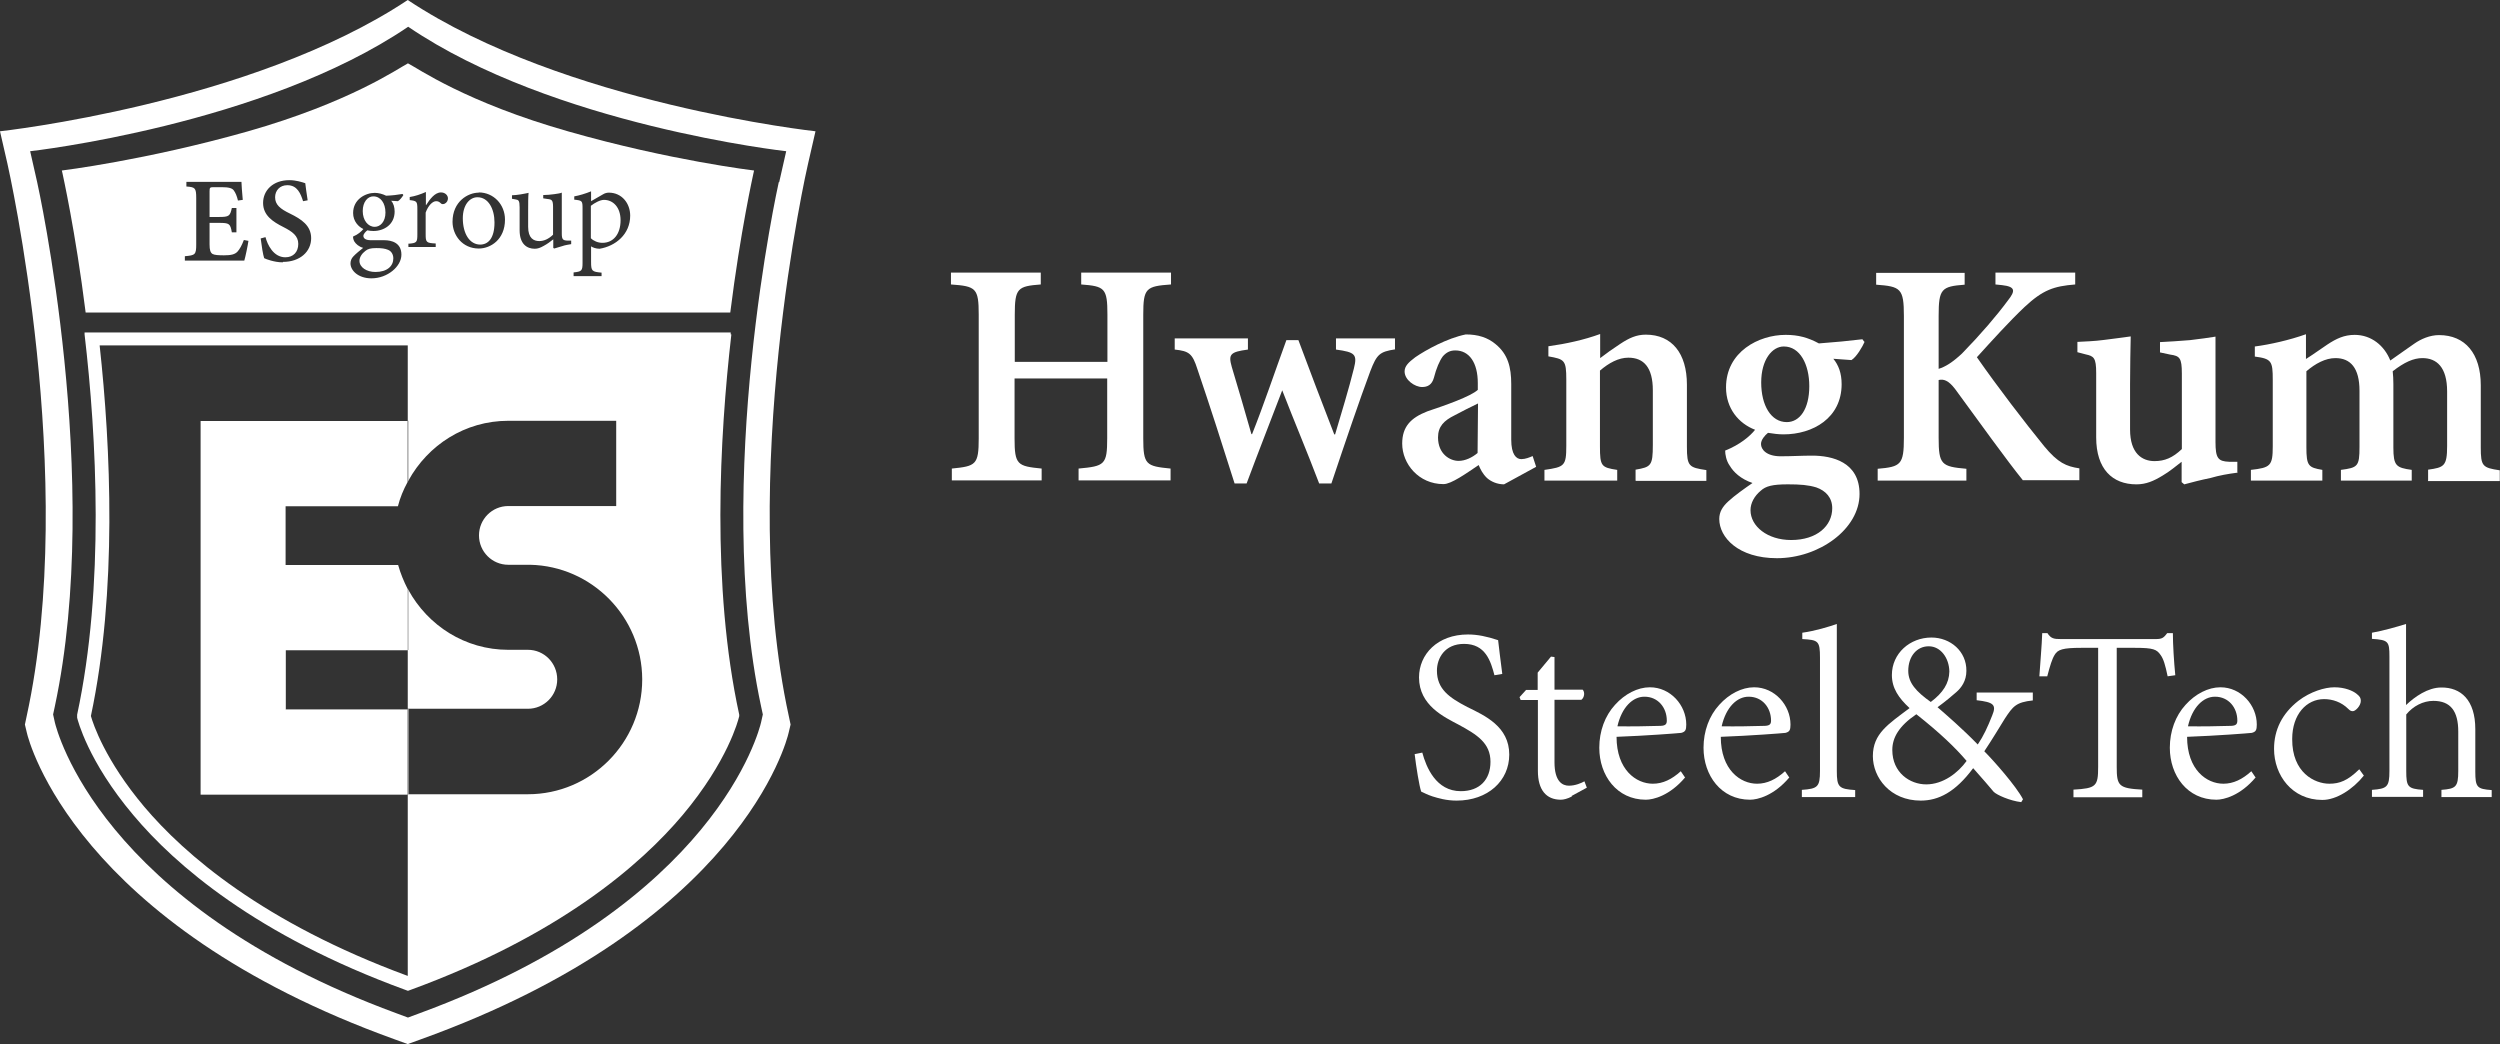
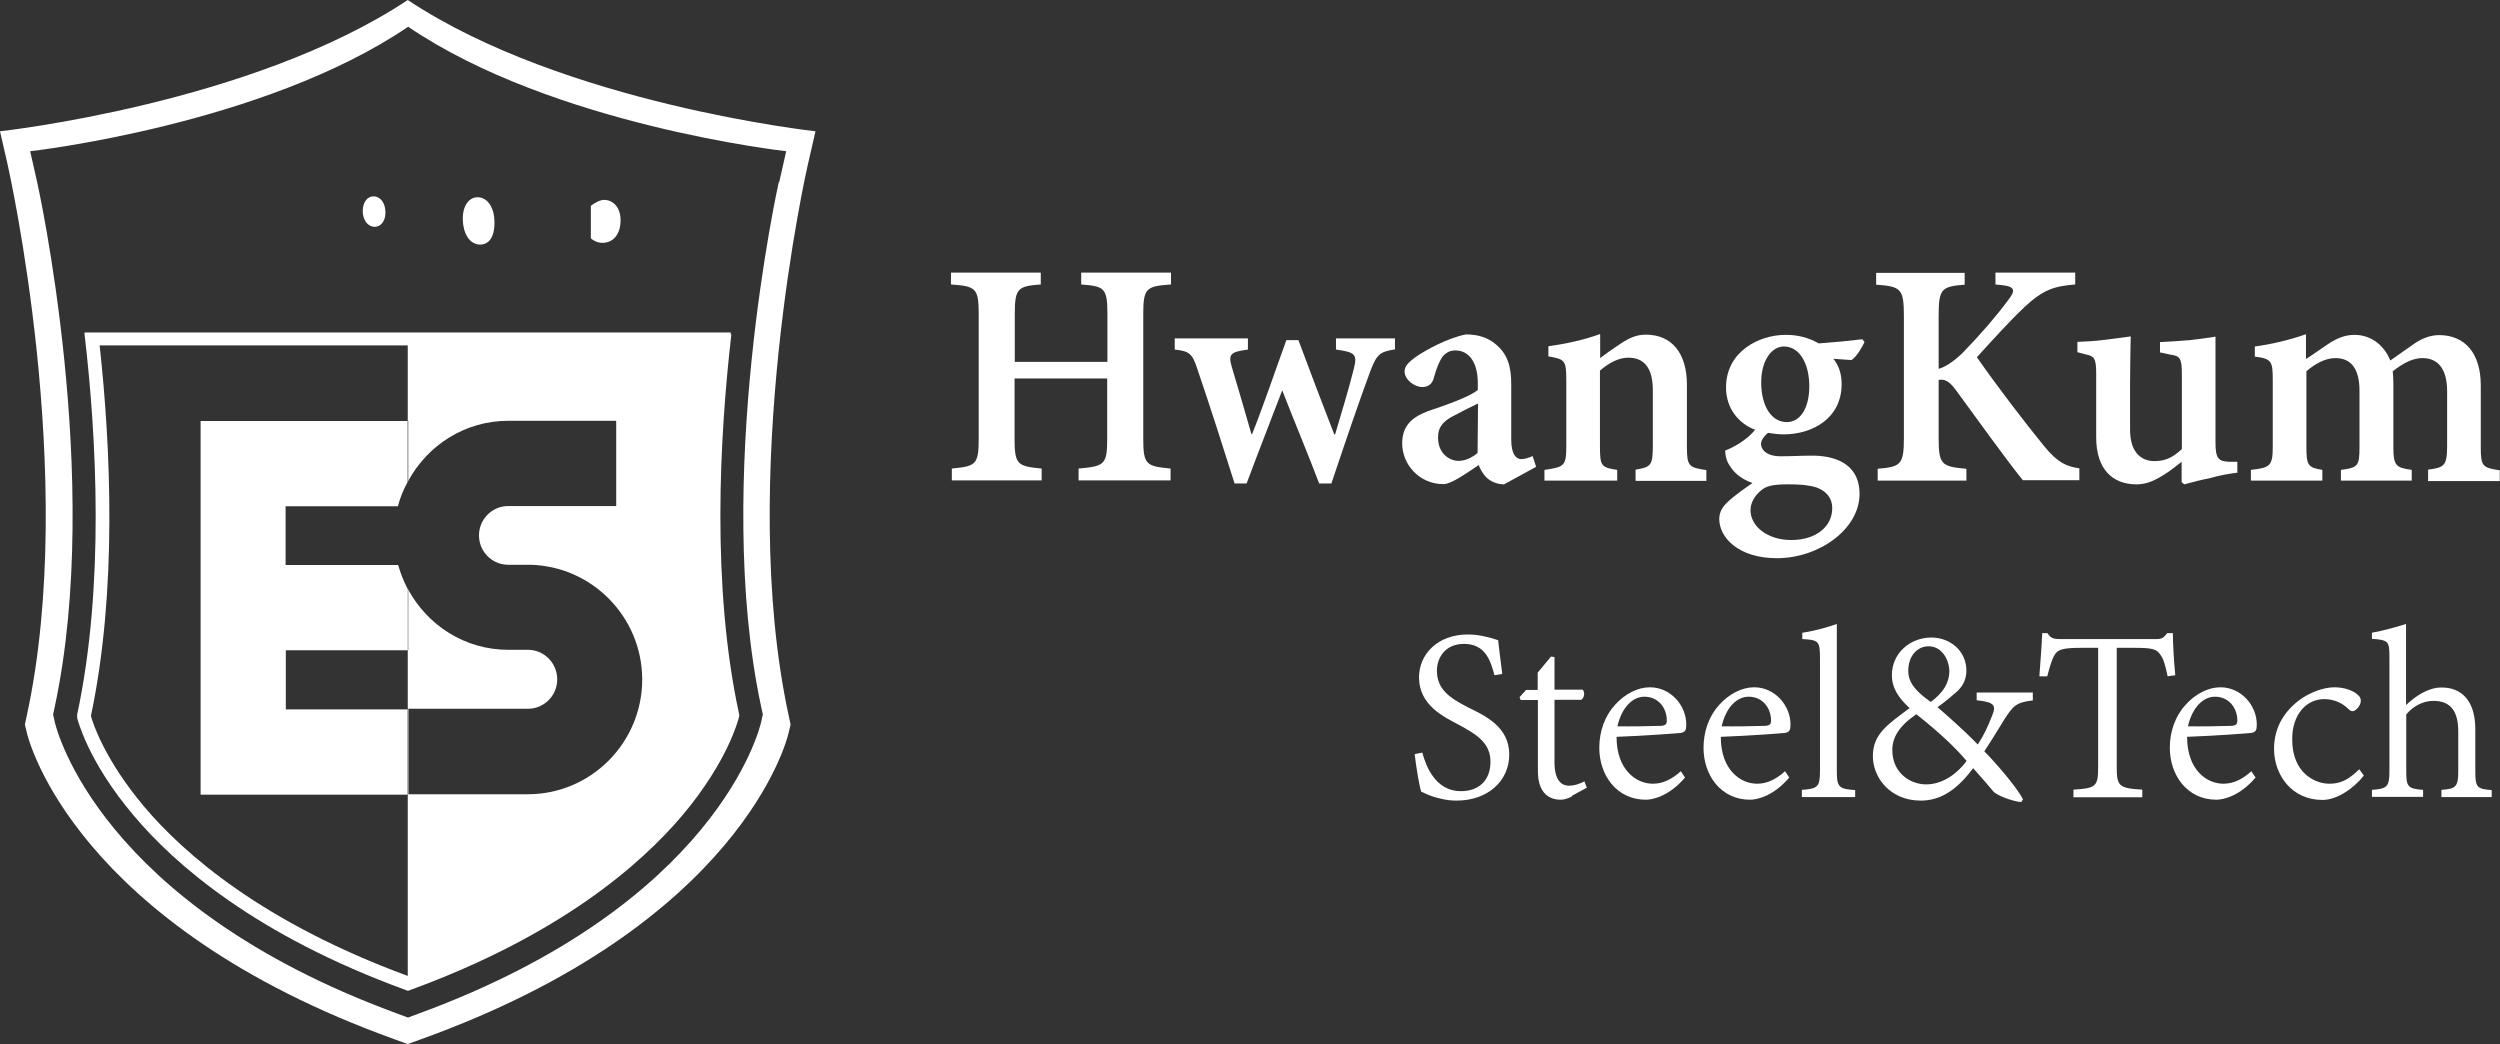
<svg xmlns="http://www.w3.org/2000/svg" width="158" height="66" viewBox="0 0 158 66" fill="none">
  <rect x="0" y="0" width="158" height="66" fill="#333333" stroke="none" />
  <g clip-path="url(#clip0_838_3022)">
-     <path d="M23.726 17.189C24.471 17.189 24.858 16.815 24.858 16.33C24.858 16.081 24.734 15.873 24.527 15.79C24.333 15.707 24.112 15.679 23.781 15.679C23.408 15.679 23.242 15.735 23.09 15.859C22.869 16.026 22.718 16.261 22.718 16.483C22.718 16.898 23.173 17.189 23.726 17.189Z" fill="white" />
    <path d="M23.587 12.411C23.242 12.411 22.925 12.757 22.925 13.339C22.925 13.92 23.256 14.336 23.684 14.336C24.029 14.336 24.361 14.017 24.361 13.436C24.361 12.826 24.043 12.411 23.601 12.411H23.587Z" fill="white" />
    <path d="M39.22 13.921C39.22 13.103 38.751 12.632 38.171 12.632C37.922 12.632 37.577 12.826 37.342 13.006V15.056C37.508 15.223 37.784 15.347 38.074 15.347C38.779 15.347 39.22 14.779 39.22 13.921Z" fill="white" />
-     <path d="M15.633 8.311C9.17 10.139 3.908 10.776 3.908 10.776L3.95 10.956C3.963 11.039 4.764 14.571 5.413 19.752H46.153C46.802 14.571 47.603 11.039 47.617 10.956L47.658 10.776C47.658 10.776 42.383 10.153 35.934 8.311C29.443 6.468 26.391 4.308 25.783 4.003C25.189 4.308 22.124 6.468 15.633 8.311ZM15.44 16.469H11.683V16.192C12.332 16.136 12.401 16.095 12.401 15.458V12.521C12.401 11.87 12.332 11.829 11.78 11.787V11.496H15.26C15.26 11.635 15.301 12.189 15.343 12.632L15.039 12.674C14.97 12.383 14.887 12.189 14.777 12.037C14.68 11.898 14.473 11.829 14.003 11.829H13.534C13.271 11.829 13.244 11.843 13.244 12.092V13.713H13.838C14.473 13.713 14.542 13.657 14.652 13.145H14.942V14.682H14.652C14.556 14.128 14.487 14.086 13.838 14.086H13.244V15.444C13.244 15.804 13.299 15.97 13.437 16.053C13.561 16.123 13.838 16.136 14.155 16.136C14.597 16.136 14.846 16.081 15.011 15.901C15.149 15.749 15.288 15.499 15.412 15.167L15.702 15.222C15.661 15.513 15.509 16.247 15.44 16.469ZM17.87 16.58C17.58 16.58 17.331 16.524 17.124 16.469C16.917 16.413 16.779 16.358 16.696 16.317C16.627 16.123 16.53 15.527 16.475 15.07L16.779 14.987C16.903 15.458 17.276 16.261 18.036 16.261C18.533 16.261 18.851 15.929 18.851 15.416C18.851 14.904 18.478 14.64 17.912 14.35C17.249 14.017 16.627 13.616 16.627 12.826C16.627 12.037 17.249 11.386 18.284 11.386C18.712 11.386 19.085 11.51 19.293 11.579C19.32 11.856 19.375 12.175 19.444 12.66L19.154 12.715C19.003 12.244 18.795 11.704 18.16 11.704C17.677 11.704 17.387 12.05 17.387 12.466C17.387 12.937 17.704 13.2 18.34 13.505C19.044 13.851 19.665 14.253 19.665 15.056C19.665 15.901 18.961 16.552 17.884 16.552L17.87 16.58ZM24.941 13.366C24.941 14.197 24.264 14.599 23.601 14.599C23.491 14.599 23.339 14.585 23.215 14.557C23.104 14.64 22.966 14.793 22.966 14.904C22.966 15.056 23.09 15.181 23.436 15.181C23.739 15.181 24.015 15.181 24.278 15.181C24.761 15.181 25.369 15.347 25.369 16.095C25.369 16.843 24.485 17.591 23.477 17.591C22.634 17.591 22.151 17.092 22.151 16.649C22.151 16.497 22.206 16.33 22.331 16.206C22.469 16.053 22.773 15.804 22.952 15.665C22.69 15.596 22.483 15.416 22.386 15.25C22.331 15.139 22.303 15.014 22.317 14.945C22.607 14.834 22.842 14.627 22.966 14.474C22.662 14.336 22.317 13.989 22.317 13.463C22.317 12.591 23.104 12.189 23.684 12.189C23.919 12.189 24.181 12.258 24.402 12.369C24.775 12.355 25.134 12.313 25.438 12.258L25.493 12.327C25.424 12.452 25.258 12.66 25.148 12.715L24.72 12.688C24.872 12.854 24.941 13.103 24.941 13.38V13.366ZM36.251 17.217C36.762 17.161 36.817 17.12 36.817 16.607V13.2C36.817 12.688 36.804 12.674 36.293 12.618V12.411C36.61 12.355 37.025 12.23 37.356 12.092V12.715L38.102 12.286C38.226 12.203 38.378 12.175 38.475 12.175C39.303 12.175 39.828 12.854 39.828 13.629C39.828 14.807 38.903 15.555 37.895 15.721C37.66 15.721 37.453 15.638 37.356 15.569V16.552C37.356 17.134 37.411 17.175 38.019 17.231V17.452H36.251V17.231V17.217ZM32.357 12.341C32.523 12.341 32.688 12.313 32.895 12.286C33.102 12.244 33.31 12.217 33.406 12.189C33.379 12.438 33.379 12.826 33.379 13.325V14.336C33.379 15.056 33.724 15.236 34.083 15.236C34.373 15.236 34.663 15.111 34.953 14.834V13.075C34.953 12.646 34.87 12.604 34.608 12.577L34.332 12.535V12.327C34.539 12.327 34.815 12.3 35.022 12.272C35.229 12.244 35.409 12.217 35.505 12.175V14.751C35.505 15.139 35.575 15.194 35.878 15.208H36.099V15.43C35.947 15.458 35.726 15.485 35.533 15.555C35.34 15.61 35.146 15.665 35.022 15.707L34.967 15.665V15.125C34.773 15.278 34.594 15.416 34.359 15.541C34.138 15.665 33.986 15.721 33.793 15.721C33.31 15.721 32.84 15.43 32.84 14.557V13.103C32.84 12.674 32.771 12.632 32.592 12.604L32.357 12.563V12.355V12.341ZM30.258 12.161C31.183 12.161 31.915 12.909 31.915 13.879C31.915 15.139 31.003 15.707 30.258 15.707C29.222 15.707 28.6 14.862 28.6 14.017C28.6 12.729 29.581 12.175 30.258 12.175V12.161ZM25.825 15.402C26.336 15.361 26.377 15.319 26.377 14.807V13.242C26.377 12.729 26.349 12.701 25.894 12.646V12.452C26.239 12.397 26.57 12.286 26.916 12.133V12.964H26.929C27.164 12.591 27.482 12.161 27.869 12.161C28.145 12.161 28.31 12.355 28.31 12.535C28.31 12.674 28.241 12.812 28.09 12.881C27.993 12.909 27.938 12.909 27.882 12.868C27.772 12.757 27.689 12.715 27.565 12.715C27.344 12.715 27.067 12.978 26.902 13.435V14.793C26.902 15.305 26.929 15.361 27.537 15.388V15.61H25.811V15.388L25.825 15.402Z" fill="white" />
    <path d="M30.34 15.458C30.838 15.458 31.252 15.084 31.252 14.059C31.252 13.2 30.865 12.466 30.175 12.466C29.691 12.466 29.25 12.937 29.25 13.796C29.25 14.765 29.678 15.458 30.354 15.458H30.34Z" fill="white" />
    <path d="M18.063 44.808V41.096H25.769V37.232C25.521 36.747 25.314 36.248 25.162 35.708H18.05V31.996H25.148C25.286 31.456 25.493 30.957 25.756 30.472V26.608H12.678V50.224H25.756V44.836H18.05L18.063 44.808Z" fill="white" />
    <path d="M51.539 8.297C51.539 8.297 35.644 6.565 25.769 0C15.895 6.565 0 8.297 0 8.297L0.47 10.347C0.511 10.541 4.972 30.195 1.685 45.265L1.574 45.791L1.699 46.318C1.809 46.803 4.764 58.423 24.968 65.695L25.769 65.986L26.57 65.695C46.788 58.423 49.73 46.816 49.84 46.318L49.965 45.791L49.854 45.265C46.567 30.195 51.014 10.541 51.069 10.347L51.539 8.297ZM49.219 11.51C49.177 11.69 45.048 30.348 48.1 44.642L48.211 45.154L48.1 45.653C47.99 46.124 45.269 57.135 26.529 64.033L25.783 64.31L25.038 64.033C6.297 57.135 3.577 46.11 3.466 45.653L3.356 45.154L3.466 44.642C6.518 30.334 2.389 11.69 2.348 11.51L1.906 9.557C1.906 9.557 16.641 7.909 25.797 1.69C34.953 7.923 49.688 9.557 49.688 9.557L49.246 11.51H49.219Z" fill="white" />
    <path d="M25.77 41.082V44.794H33.365C34.387 44.794 35.216 43.963 35.216 42.938C35.216 41.9 34.387 41.068 33.365 41.068H32.122C29.388 41.068 27.04 39.531 25.811 37.287V41.082H25.77Z" fill="white" />
    <path d="M46.181 21.136V21.012H45.987H5.345V21.136C6.104 27.619 6.615 37.051 4.875 45.168V45.265V45.362C4.903 45.473 5.538 48.09 8.424 51.512C11.062 54.656 16.185 59.116 25.631 62.565L25.783 62.62L25.935 62.565C35.367 59.116 40.491 54.656 43.142 51.512C46.015 48.09 46.664 45.473 46.692 45.362L46.719 45.265V45.168C44.952 37.051 45.476 27.619 46.222 21.136H46.181ZM40.588 42.938C40.588 46.941 37.342 50.196 33.365 50.196H25.77V61.678C16.627 58.312 11.669 54.005 9.115 50.985C6.643 48.049 5.883 45.75 5.745 45.251C7.416 37.37 7.002 28.284 6.297 21.829H25.77V26.594H25.811V30.375C27.04 28.131 29.388 26.594 32.122 26.594H38.944V31.982H32.122C31.1 31.982 30.272 32.813 30.272 33.838C30.272 34.863 31.1 35.694 32.122 35.694H33.503C37.411 35.777 40.574 38.99 40.588 42.924V42.938Z" fill="white" />
    <path d="M25.77 41.082H25.811V37.287C25.811 37.287 25.783 37.231 25.77 37.204V41.068V41.082Z" fill="white" />
    <path d="M25.811 44.808H25.77V50.196H25.811V44.808Z" fill="white" />
    <path d="M25.811 30.375V26.594H25.77V30.458C25.77 30.458 25.797 30.403 25.811 30.375Z" fill="white" />
    <path d="M74.008 17.978C72.42 18.089 72.254 18.214 72.254 19.89V27.702C72.254 29.378 72.433 29.461 73.98 29.613V30.361H68.166V29.613C69.809 29.461 69.975 29.378 69.975 27.702V23.921H64.12V27.702C64.12 29.378 64.299 29.461 65.832 29.613V30.361H60.156V29.613C61.675 29.461 61.855 29.378 61.855 27.702V19.89C61.855 18.214 61.689 18.089 60.101 17.978V17.23H65.777V17.978C64.313 18.089 64.134 18.214 64.134 19.89V22.868H69.989V19.89C69.989 18.214 69.823 18.089 68.332 17.978V17.23H74.008V17.978Z" fill="white" />
    <path d="M88.177 22.078C87.196 22.231 87.017 22.383 86.602 23.463C85.926 25.278 85.083 27.757 84.144 30.555H83.371C82.611 28.547 81.796 26.635 81.037 24.668C80.305 26.594 79.559 28.477 78.786 30.555H78.026C77.253 28.104 76.452 25.61 75.679 23.339C75.361 22.341 75.154 22.189 74.242 22.092V21.386H78.869V22.092C77.736 22.244 77.626 22.397 77.847 23.186C78.261 24.572 78.703 26.067 79.09 27.439H79.131C79.877 25.569 80.526 23.616 81.299 21.497H82.059C82.791 23.463 83.55 25.458 84.324 27.453H84.379C84.724 26.303 85.29 24.419 85.567 23.283C85.788 22.397 85.65 22.258 84.434 22.092V21.386H88.163V22.092L88.177 22.078Z" fill="white" />
    <path d="M95.054 30.61C94.612 30.61 94.225 30.43 93.977 30.209C93.701 29.945 93.563 29.655 93.452 29.391C92.665 29.918 91.726 30.596 91.229 30.596C89.668 30.596 88.619 29.322 88.619 28.034C88.619 26.981 89.143 26.413 90.207 25.998C91.367 25.61 92.941 25.056 93.397 24.64V24.211C93.397 22.923 92.858 22.147 91.975 22.147C91.643 22.147 91.408 22.272 91.187 22.521C90.98 22.798 90.773 23.283 90.621 23.879C90.497 24.322 90.221 24.46 89.875 24.46C89.42 24.46 88.771 24.017 88.771 23.477C88.771 23.145 89.005 22.909 89.447 22.577C90.11 22.12 91.463 21.372 92.637 21.136C93.411 21.136 94.018 21.33 94.516 21.746C95.303 22.383 95.51 23.214 95.51 24.267V27.785C95.51 28.727 95.828 29.017 96.145 29.017C96.407 29.017 96.67 28.907 96.863 28.823L97.084 29.502L95.082 30.596L95.054 30.61ZM93.411 25.499C92.969 25.707 92.347 26.026 91.933 26.247C91.256 26.58 90.883 26.954 90.883 27.646C90.883 28.699 91.643 29.128 92.182 29.128C92.596 29.128 93.038 28.921 93.383 28.63L93.411 25.499Z" fill="white" />
    <path d="M103.368 30.361V29.683C104.348 29.516 104.459 29.433 104.459 28.117V24.669C104.459 23.228 103.892 22.605 102.912 22.605C102.29 22.605 101.683 22.937 101.117 23.422V28.214C101.117 29.461 101.199 29.544 102.208 29.697V30.375H97.609V29.697C98.879 29.516 98.99 29.447 98.99 28.173V23.99C98.99 22.757 98.879 22.702 97.858 22.522V21.884C98.962 21.732 100.108 21.483 101.13 21.109V22.633C101.503 22.342 101.918 22.051 102.401 21.732C102.967 21.358 103.423 21.15 104.017 21.15C105.66 21.15 106.613 22.328 106.613 24.308V28.228C106.613 29.475 106.737 29.544 107.842 29.71V30.389H103.381L103.368 30.361Z" fill="white" />
    <path d="M117.854 21.58C117.703 21.926 117.33 22.563 117.012 22.757L115.866 22.674C116.197 23.076 116.391 23.588 116.391 24.28C116.391 26.414 114.581 27.452 112.717 27.452C112.413 27.452 112.068 27.411 111.737 27.355C111.529 27.522 111.295 27.799 111.295 28.062C111.295 28.408 111.64 28.837 112.538 28.837C113.256 28.837 113.863 28.796 114.526 28.796C115.797 28.796 117.523 29.198 117.523 31.22C117.523 33.436 114.968 35.278 112.303 35.278C109.858 35.278 108.657 33.962 108.657 32.799C108.657 32.356 108.864 32.023 109.223 31.691C109.624 31.317 110.273 30.86 110.756 30.527C110.01 30.264 109.568 29.849 109.32 29.433C109.099 29.128 109.03 28.713 109.03 28.477C109.969 28.103 110.604 27.563 110.922 27.162C109.872 26.76 109.085 25.804 109.085 24.488C109.085 22.217 111.17 21.164 112.841 21.164H112.869C113.642 21.164 114.264 21.33 114.954 21.704C115.907 21.635 116.915 21.538 117.703 21.441L117.827 21.607L117.854 21.58ZM112.993 30.61C112.027 30.61 111.599 30.721 111.281 31.012C110.88 31.345 110.632 31.788 110.632 32.245C110.632 33.256 111.695 34.129 113.2 34.129C114.844 34.129 115.797 33.228 115.797 32.12C115.797 31.442 115.382 31.012 114.789 30.804C114.291 30.652 113.78 30.61 112.993 30.61ZM112.731 21.898C112.013 21.898 111.308 22.715 111.308 24.17C111.308 25.624 111.93 26.677 112.924 26.677C113.739 26.677 114.347 25.86 114.347 24.405C114.347 23.02 113.753 21.898 112.745 21.898H112.717H112.731Z" fill="white" />
    <path d="M127.853 30.361C126.789 29.045 125.146 26.746 123.572 24.599C123.13 24.017 122.826 23.948 122.522 24.017V27.674C122.522 29.364 122.702 29.489 124.276 29.627V30.375H118.669V29.627C120.133 29.503 120.326 29.364 120.326 27.674V19.959C120.326 18.228 120.119 18.103 118.573 17.992V17.244H124.166V17.992C122.702 18.103 122.522 18.255 122.522 19.959V23.311C122.936 23.186 123.392 22.909 124 22.341C125.187 21.123 126.182 19.959 126.9 18.989C127.383 18.38 127.383 18.117 126.527 18.02L126.113 17.978V17.23H131.153V17.978C129.8 18.089 129.123 18.311 127.949 19.405C126.983 20.319 125.919 21.497 124.939 22.577C126.251 24.461 127.963 26.691 129.192 28.201C130.062 29.253 130.587 29.475 131.416 29.599V30.347H127.853V30.361Z" fill="white" />
    <path d="M141.373 29.877C140.834 29.946 140.268 30.043 139.702 30.209C139.08 30.334 138.514 30.486 138.045 30.611L137.879 30.472V29.184C137.478 29.489 137.147 29.78 136.677 30.057C136.111 30.403 135.628 30.611 135.02 30.611C133.501 30.611 132.479 29.641 132.479 27.646V23.574C132.479 22.605 132.327 22.508 131.816 22.397L131.292 22.259V21.608C131.775 21.58 132.369 21.566 132.976 21.483C133.584 21.414 134.219 21.317 134.661 21.261C134.647 22.078 134.62 23.117 134.62 24.308V27.148C134.62 28.658 135.379 29.142 136.166 29.142C136.802 29.142 137.313 28.935 137.893 28.381V23.602C137.893 22.619 137.755 22.494 137.161 22.411L136.512 22.272V21.621C137.05 21.594 137.755 21.552 138.404 21.497C139.053 21.427 139.647 21.331 140.019 21.275V27.937C140.019 28.962 140.185 29.156 140.876 29.184H141.4V29.904L141.373 29.877Z" fill="white" />
    <path d="M153.456 30.361V29.683C154.465 29.544 154.658 29.461 154.658 28.187V24.738C154.658 23.2 153.995 22.632 153.097 22.632C152.531 22.632 151.951 22.895 151.219 23.463C151.247 23.727 151.261 23.962 151.261 24.281V28.284C151.261 29.447 151.44 29.558 152.421 29.696V30.375H147.946V29.696C149.01 29.558 149.12 29.475 149.12 28.256V24.696C149.12 23.242 148.54 22.632 147.601 22.632C146.966 22.632 146.331 22.979 145.764 23.463V28.256C145.764 29.447 145.889 29.544 146.772 29.696V30.375H142.257V29.696C143.486 29.558 143.638 29.447 143.638 28.214V24.017C143.638 22.826 143.569 22.674 142.505 22.535V21.898C143.458 21.774 144.687 21.497 145.737 21.123V22.688C146.179 22.411 146.593 22.106 147.09 21.774C147.656 21.4 148.153 21.164 148.816 21.164C149.866 21.164 150.694 21.843 151.067 22.785C151.592 22.425 152.075 22.064 152.586 21.718C153.001 21.427 153.567 21.178 154.147 21.178C155.804 21.178 156.785 22.355 156.785 24.35V28.27C156.785 29.475 156.895 29.558 157.986 29.724V30.403H153.443L153.456 30.361Z" fill="white" />
    <path d="M94.46 42.717C94.212 41.761 93.88 40.694 92.527 40.694C91.298 40.694 90.814 41.608 90.814 42.384C90.814 43.547 91.588 44.088 92.734 44.683C93.839 45.224 95.385 45.916 95.385 47.689C95.385 49.351 94.032 50.598 92.057 50.598C91.408 50.598 90.897 50.445 90.538 50.334C90.193 50.224 89.958 50.085 89.82 50.03C89.696 49.684 89.502 48.465 89.406 47.661L89.889 47.564C90.138 48.492 90.759 50.002 92.32 50.002C93.521 50.002 94.198 49.268 94.198 48.146C94.198 46.955 93.342 46.428 92.195 45.805C91.284 45.321 89.682 44.586 89.682 42.813C89.682 41.359 90.842 40.099 92.775 40.099C93.369 40.099 93.977 40.223 94.681 40.459C94.736 40.999 94.819 41.581 94.944 42.592L94.446 42.675L94.46 42.717Z" fill="white" />
    <path d="M99.349 50.334C99.059 50.487 98.811 50.542 98.645 50.542C97.719 50.542 97.195 49.919 97.195 48.728V44.24H96.104L96.035 44.06L96.449 43.603H97.181V42.509L98.023 41.498L98.244 41.525V43.589H100.026C100.178 43.741 100.136 44.088 99.943 44.226H98.244V48.174C98.244 49.407 98.755 49.656 99.156 49.656C99.556 49.656 99.943 49.49 100.136 49.379L100.288 49.781L99.321 50.307L99.349 50.334Z" fill="white" />
    <path d="M106.503 49.129C105.522 50.293 104.486 50.542 104.017 50.542C102.18 50.542 101.075 49.005 101.075 47.259C101.075 46.207 101.434 45.237 102.07 44.545C102.691 43.852 103.506 43.437 104.265 43.437H104.279C105.563 43.437 106.572 44.559 106.572 45.791C106.572 46.138 106.516 46.248 106.254 46.318C106.005 46.345 104.044 46.498 102.166 46.567C102.166 48.658 103.409 49.531 104.459 49.531C105.094 49.531 105.66 49.254 106.226 48.742L106.489 49.129H106.503ZM103.92 44.032C103.202 44.032 102.498 44.683 102.221 45.902C103.119 45.916 104.003 45.902 104.956 45.874C105.26 45.86 105.342 45.764 105.342 45.542C105.342 44.725 104.79 44.032 103.934 44.032H103.92Z" fill="white" />
    <path d="M113.09 49.129C112.109 50.293 111.074 50.542 110.604 50.542C108.767 50.542 107.663 49.005 107.663 47.259C107.663 46.207 108.022 45.237 108.657 44.545C109.278 43.852 110.093 43.437 110.853 43.437H110.867C112.151 43.437 113.159 44.559 113.159 45.791C113.159 46.138 113.104 46.248 112.841 46.318C112.593 46.345 110.632 46.498 108.754 46.567C108.754 48.658 109.996 49.531 111.046 49.531C111.681 49.531 112.248 49.254 112.814 48.742L113.076 49.129H113.09ZM110.507 44.032C109.789 44.032 109.085 44.683 108.809 45.902C109.706 45.916 110.59 45.902 111.543 45.874C111.847 45.86 111.93 45.764 111.93 45.542C111.93 44.725 111.377 44.032 110.521 44.032H110.507Z" fill="white" />
    <path d="M113.877 50.362V49.919C114.871 49.849 115.023 49.739 115.023 48.728V41.567C115.023 40.5 114.913 40.445 113.905 40.389V39.988C114.719 39.877 115.617 39.6 116.087 39.434V48.742C116.087 49.753 116.225 49.863 117.247 49.933V50.376H113.877V50.362Z" fill="white" />
    <path d="M128.474 44.268C127.411 44.379 127.217 44.642 126.706 45.417C126.334 46.013 125.961 46.65 125.408 47.481C126.002 48.077 127.425 49.684 127.853 50.514L127.742 50.695C127.024 50.611 126.195 50.237 126.002 50.044C125.823 49.822 125.16 49.06 124.704 48.548C123.572 50.071 122.508 50.598 121.39 50.598C119.456 50.598 118.365 49.143 118.365 47.786C118.365 46.359 119.346 45.764 120.685 44.752C119.995 44.115 119.567 43.492 119.567 42.661C119.567 41.29 120.713 40.292 122.066 40.292C123.268 40.292 124.29 41.165 124.276 42.398C124.276 43.035 123.958 43.464 123.641 43.741C123.351 43.991 123.019 44.282 122.453 44.697C122.964 45.14 124.041 46.068 124.994 47.052C125.367 46.498 125.615 45.958 125.905 45.223C126.195 44.531 125.988 44.379 124.925 44.254V43.769H128.474V44.254V44.268ZM121.735 49.573C122.812 49.573 123.751 48.839 124.29 48.091C123.585 47.26 122.605 46.318 121.113 45.14C120.009 45.888 119.594 46.622 119.594 47.398C119.594 48.839 120.713 49.573 121.735 49.573ZM121.887 40.846C121.155 40.846 120.602 41.47 120.602 42.398C120.602 43.146 121.086 43.7 122.025 44.365C122.798 43.783 123.185 43.187 123.199 42.439C123.185 41.581 122.646 40.846 121.901 40.846H121.887Z" fill="white" />
    <path d="M136.995 42.744C136.843 42.01 136.732 41.65 136.553 41.4C136.304 41.04 136.097 40.943 134.937 40.943H133.777V48.464C133.777 49.669 133.901 49.822 135.393 49.905V50.389H131.043V49.905C132.479 49.822 132.603 49.697 132.603 48.464V40.943H131.526C130.366 40.943 130.048 41.054 129.855 41.386C129.689 41.65 129.565 42.065 129.386 42.744H128.888C128.944 41.843 129.04 40.86 129.068 40.015H129.399C129.62 40.361 129.814 40.389 130.242 40.389H136.249C136.65 40.389 136.746 40.306 136.967 40.015H137.326C137.326 40.735 137.395 41.83 137.478 42.675L136.981 42.744H136.995Z" fill="white" />
    <path d="M142.56 49.129C141.58 50.293 140.544 50.542 140.075 50.542C138.238 50.542 137.133 49.005 137.133 47.259C137.133 46.207 137.492 45.237 138.127 44.545C138.749 43.852 139.564 43.437 140.323 43.437H140.337C141.621 43.437 142.629 44.559 142.629 45.791C142.629 46.138 142.574 46.248 142.312 46.318C142.063 46.345 140.102 46.498 138.224 46.567C138.224 48.658 139.467 49.531 140.516 49.531C141.152 49.531 141.718 49.254 142.284 48.742L142.547 49.129H142.56ZM139.978 44.032C139.26 44.032 138.555 44.683 138.279 45.902C139.177 45.916 140.061 45.902 141.014 45.874C141.317 45.86 141.4 45.764 141.4 45.542C141.4 44.725 140.848 44.032 139.992 44.032H139.978Z" fill="white" />
    <path d="M149.383 49.032C148.706 49.877 147.67 50.556 146.772 50.556C144.853 50.556 143.72 48.991 143.72 47.329C143.72 46.124 144.231 45.099 145.253 44.295C146.027 43.7 146.938 43.437 147.532 43.437H147.546C148.195 43.437 148.706 43.658 148.941 43.852C149.148 44.018 149.203 44.115 149.203 44.295C149.203 44.614 148.858 44.946 148.706 44.946C148.609 44.946 148.54 44.932 148.416 44.808C147.974 44.364 147.408 44.184 146.883 44.184C145.778 44.184 144.867 45.14 144.867 46.705C144.853 48.838 146.289 49.531 147.214 49.531C147.863 49.531 148.374 49.337 149.106 48.617L149.396 49.019L149.383 49.032Z" fill="white" />
    <path d="M154.299 50.362V49.919C155.21 49.849 155.362 49.739 155.362 48.728V46.234C155.362 44.946 154.879 44.295 153.788 44.295C153.139 44.295 152.504 44.628 152.075 45.154V48.728C152.075 49.725 152.172 49.849 153.139 49.919V50.362H149.907V49.919C150.86 49.849 151.012 49.739 151.012 48.728V41.497C151.012 40.528 150.943 40.445 149.907 40.376V39.988C150.625 39.863 151.537 39.6 152.062 39.434V44.559C152.614 44.032 153.443 43.45 154.285 43.45C155.528 43.437 156.439 44.24 156.439 46.082V48.755C156.439 49.766 156.55 49.863 157.475 49.933V50.376H154.285L154.299 50.362Z" fill="white" />
  </g>
  <defs>
    <clipPath id="clip0_838_3022">
      <rect width="158" height="66" fill="white" />
    </clipPath>
  </defs>
</svg>